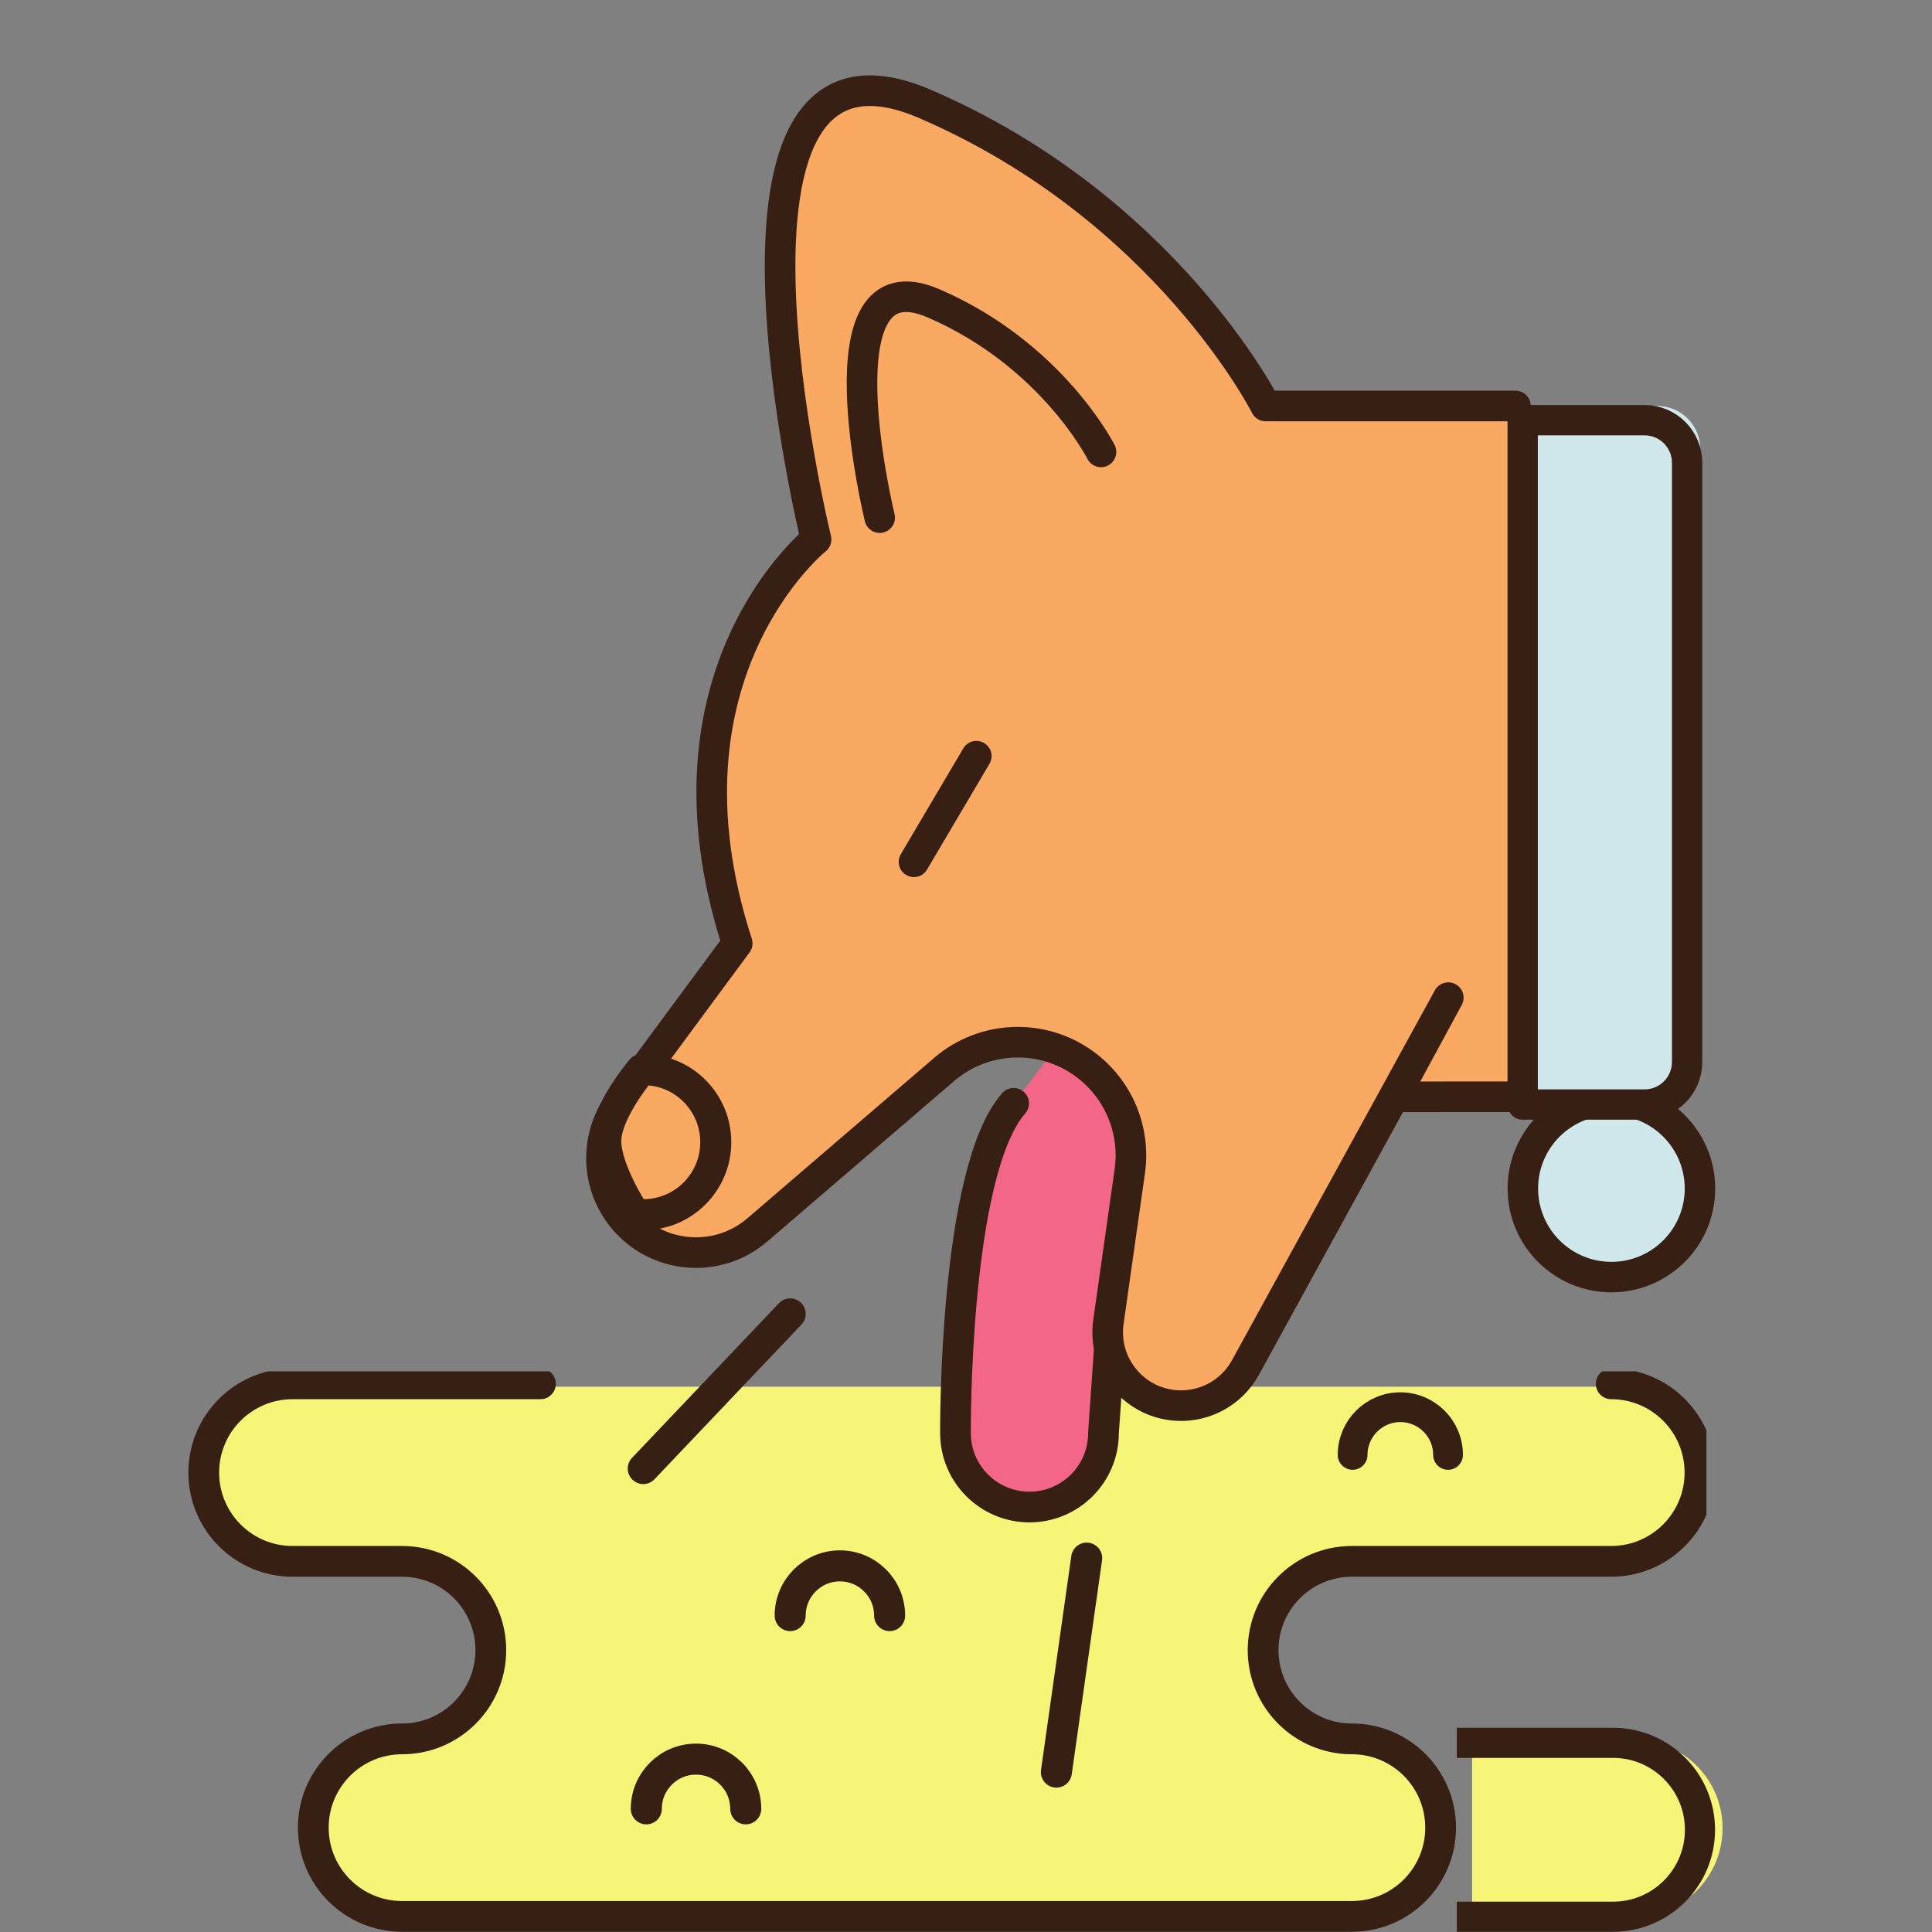
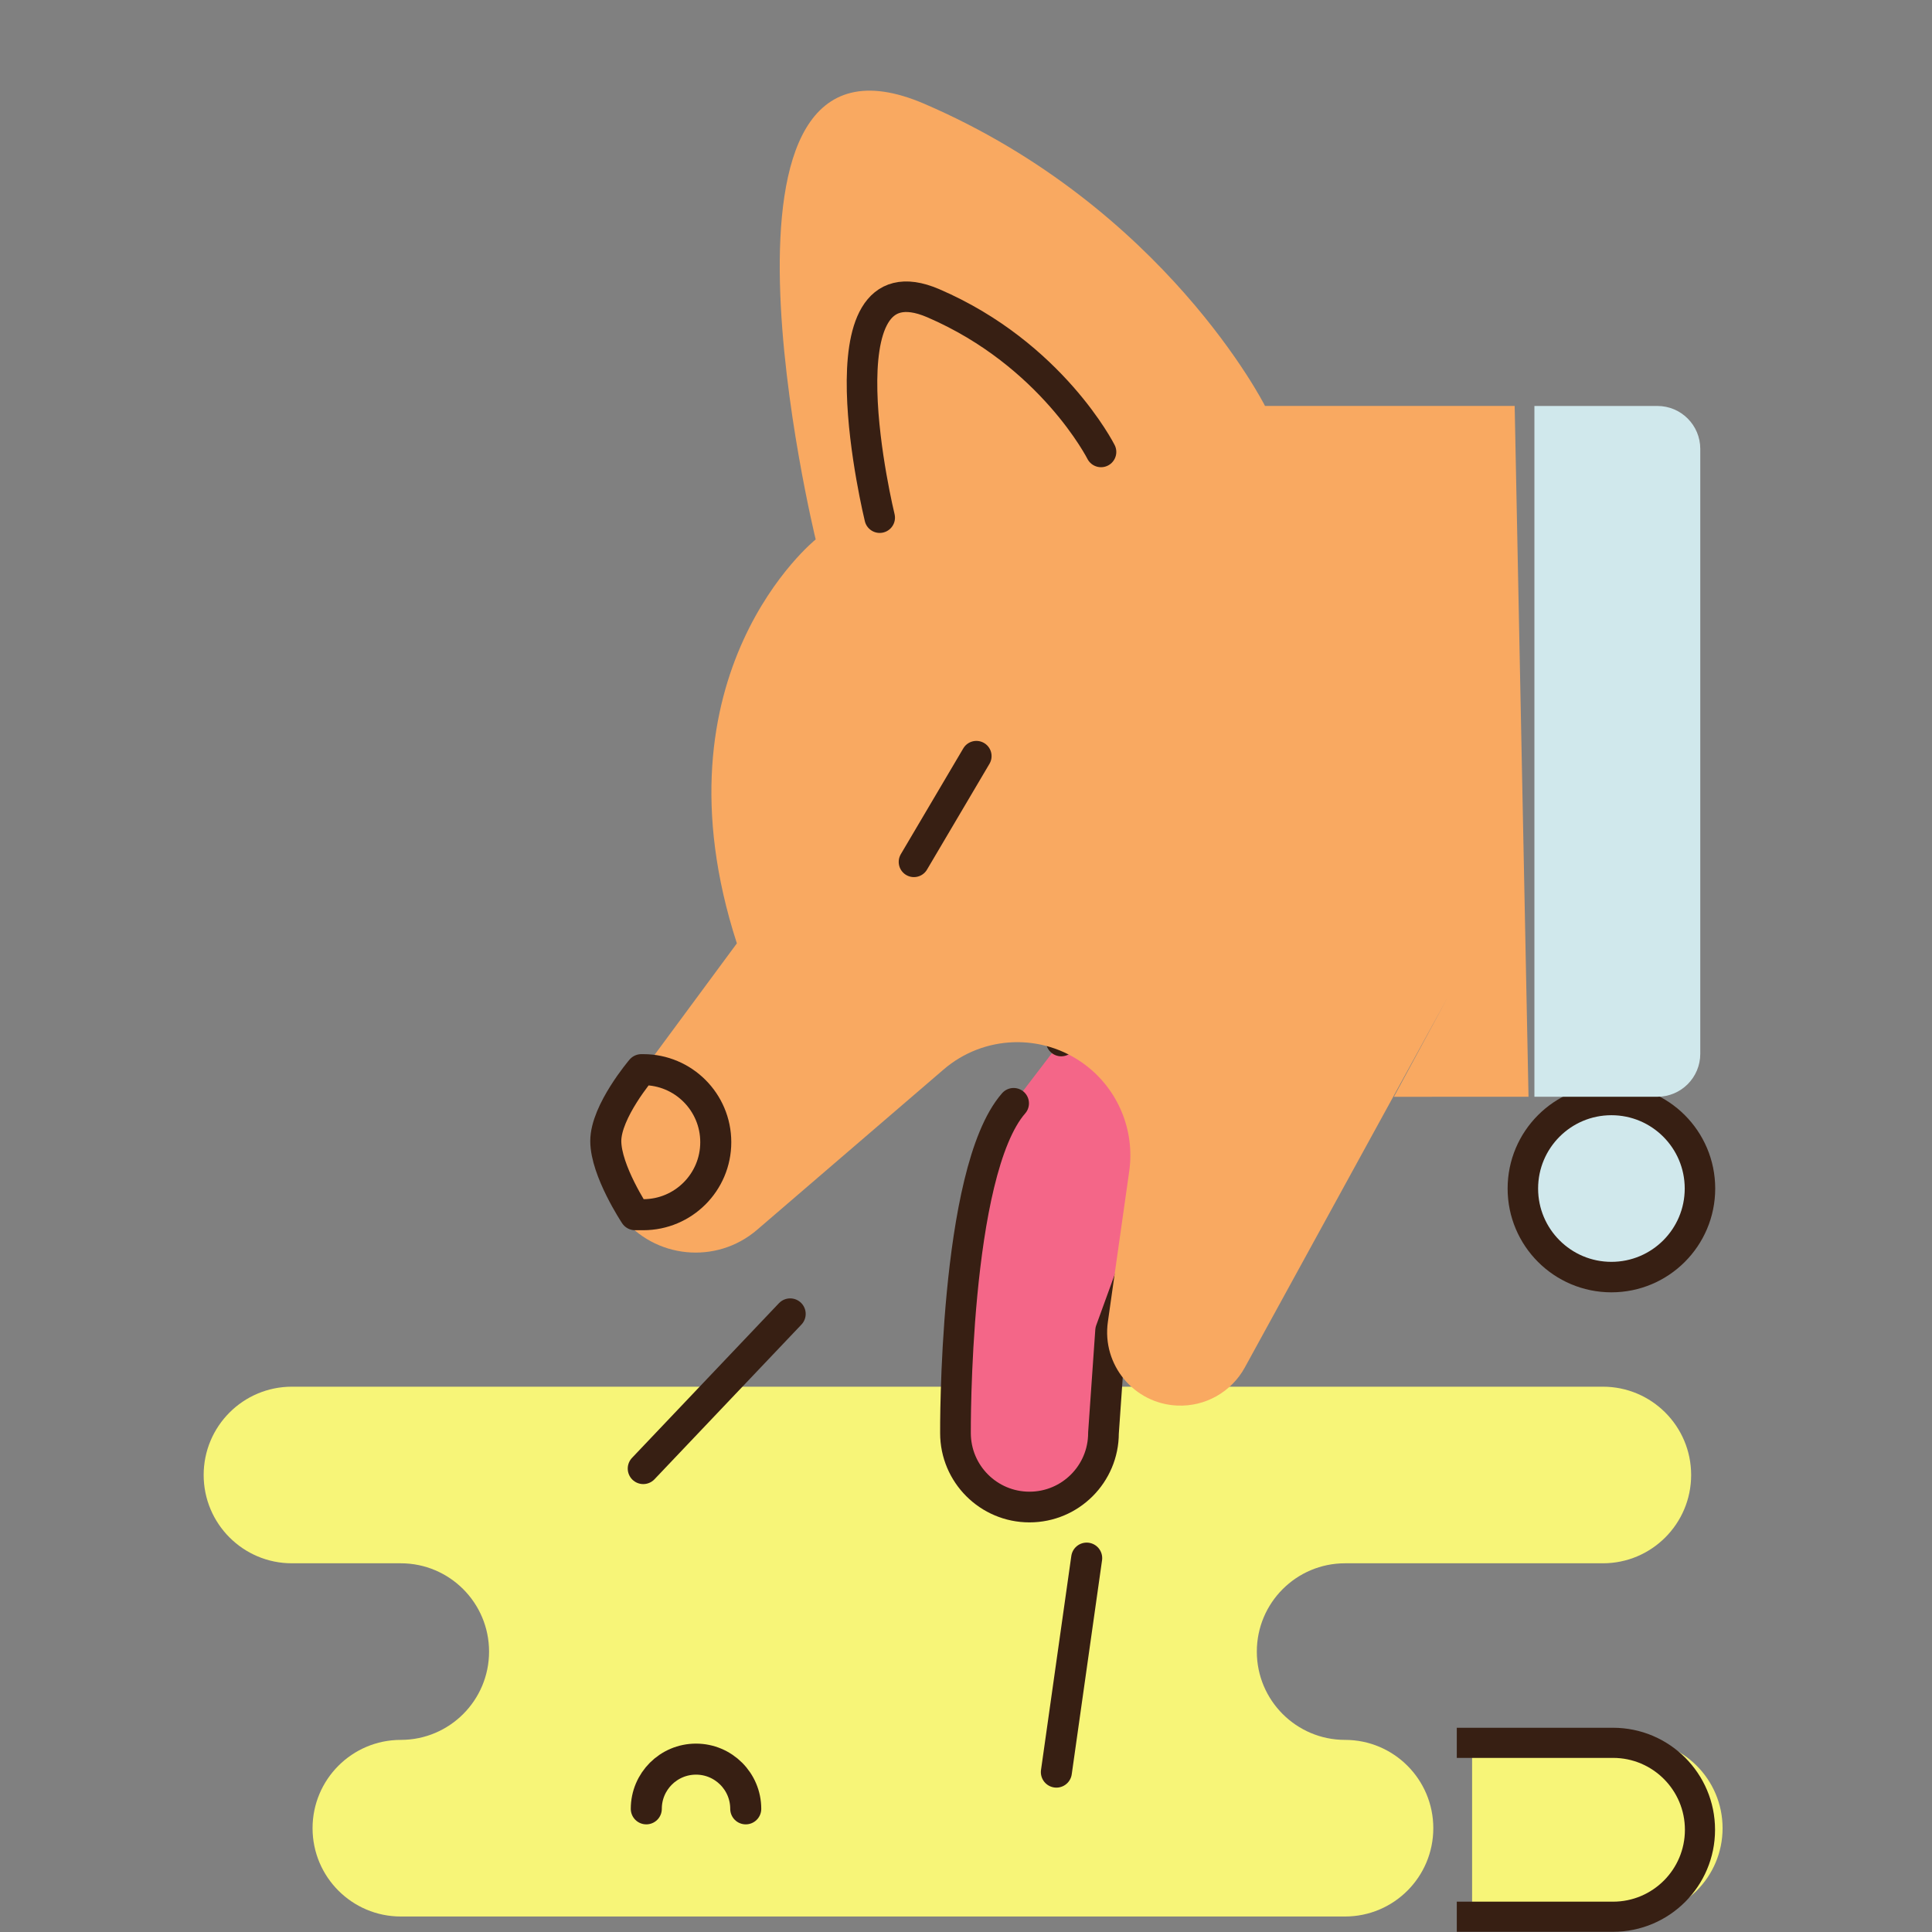
<svg xmlns="http://www.w3.org/2000/svg" version="1.0" preserveAspectRatio="xMidYMid meet" height="500" viewBox="0 0 375 375" zoomAndPan="magnify" width="500">
  <rect x="0" y="0" width="375" height="375" fill="#808080" stroke="none" />
  <defs>
    <clipPath id="a5f1382c8f">
-       <path clip-rule="nonzero" d="M 36.562 266.184 L 331.219 266.184 L 331.219 374.961 L 36.562 374.961 Z M 36.562 266.184" />
-     </clipPath>
+       </clipPath>
    <clipPath id="5611684c0a">
      <path clip-rule="nonzero" d="M 282.762 334.742 L 337.312 334.742 L 337.312 374.961 L 282.762 374.961 Z M 282.762 334.742" />
    </clipPath>
  </defs>
  <path fill-rule="nonzero" fill-opacity="1" d="M 104.5 269.156 L 56.66 269.156 C 47.199 269.156 39.531 276.828 39.531 286.293 C 39.531 295.762 47.199 303.434 56.66 303.434 L 77.797 303.434 C 87.258 303.434 94.926 311.109 94.926 320.574 C 94.926 330.039 87.258 337.711 77.797 337.711 C 68.336 337.711 60.668 345.387 60.668 354.852 C 60.668 364.316 68.336 371.992 77.797 371.992 L 261.074 371.992 C 270.535 371.992 278.203 364.316 278.203 354.852 C 278.203 345.387 270.535 337.711 261.074 337.711 C 251.617 337.711 243.949 330.039 243.949 320.574 C 243.949 311.109 251.617 303.434 261.074 303.434 L 311.121 303.434 C 320.578 303.434 328.25 295.762 328.25 286.293 C 328.25 276.828 320.578 269.156 311.121 269.156" fill="#f7f578" />
  <g clip-path="url(#a5f1382c8f)">
    <path stroke-miterlimit="10" stroke-opacity="1" stroke-width="331.709" stroke="#371f13" d="M 3796.414 5908.92 L 1123.077 5908.92 C 594.39 5908.92 165.897 5480.257 165.897 4951.681 C 165.897 4423.106 594.39 3994.443 1123.077 3994.443 L 2304.217 3994.443 C 2832.904 3994.443 3261.397 3565.999 3261.397 3037.205 C 3261.397 2508.63 2832.904 2080.185 2304.217 2080.185 C 1775.531 2080.185 1347.037 1651.522 1347.037 1122.947 C 1347.037 594.372 1775.531 165.927 2304.217 165.927 L 12546.153 165.927 C 13074.839 165.927 13503.333 594.372 13503.333 1122.947 C 13503.333 1651.522 13074.839 2080.185 12546.153 2080.185 C 12017.685 2080.185 11589.191 2508.63 11589.191 3037.205 C 11589.191 3565.999 12017.685 3994.443 12546.153 3994.443 L 15342.821 3994.443 C 15871.289 3994.443 16300.001 4423.106 16300.001 4951.681 C 16300.001 5480.257 15871.289 5908.92 15342.821 5908.92" stroke-linejoin="round" fill="none" transform="matrix(0.018, 0, 0, -0.018, 36.563, 374.959)" stroke-linecap="round" />
  </g>
  <path fill-rule="nonzero" fill-opacity="1" d="M 285.734 337.711 L 317.223 337.711 C 326.68 337.711 334.352 345.387 334.352 354.852 C 334.352 364.316 326.68 371.992 317.223 371.992 L 285.734 371.992" fill="#f7f578" />
  <g clip-path="url(#5611684c0a)">
    <path stroke-miterlimit="10" stroke-opacity="1" stroke-width="324.913" stroke="#371f13" d="M 13638.912 2037.599 L 15362.485 2037.599 C 15880.134 2037.599 16300.07 1617.712 16300.07 1099.958 C 16300.07 582.204 15880.134 162.317 15362.485 162.317 L 13638.912 162.317" stroke-linejoin="round" fill="none" transform="matrix(0.018, 0, 0, -0.018, 36.563, 374.959)" stroke-linecap="round" />
  </g>
  <path stroke-miterlimit="10" stroke-opacity="1" stroke-width="547.542" stroke="#371f13" d="M 8080.247 2169.458 C 8080.247 2653.791 8472.999 3046.658 8957.634 3046.658 C 9441.908 3046.658 9835.021 2653.791 9835.021 2169.458" stroke-linejoin="round" fill="none" transform="matrix(0.011, 0, 0, -0.011, 36.563, 374.959)" stroke-linecap="round" />
-   <path stroke-miterlimit="10" stroke-opacity="1" stroke-width="547.542" stroke="#371f13" d="M 10619.084 5579.232 C 10619.084 6063.925 11011.836 6456.793 11496.471 6456.793 C 11981.106 6456.793 12373.858 6063.925 12373.858 5579.232" stroke-linejoin="round" fill="none" transform="matrix(0.011, 0, 0, -0.011, 36.563, 374.959)" stroke-linecap="round" />
-   <path stroke-miterlimit="10" stroke-opacity="1" stroke-width="385.243" stroke="#371f13" d="M 15065.225 6170.961 C 15065.225 6511.728 15341.812 6788.142 15682.792 6788.142 C 16023.518 6788.142 16300.105 6511.728 16300.105 6170.961" stroke-linejoin="round" fill="none" transform="matrix(0.015, 0, 0, -0.015, 36.563, 374.959)" stroke-linecap="round" />
  <path fill-rule="nonzero" fill-opacity="1" d="M 296.426 230.133 C 296.426 220.605 304.148 212.879 313.672 212.879 C 323.191 212.879 330.914 220.605 330.914 230.133 C 330.914 239.664 323.191 247.391 313.672 247.391 C 304.148 247.391 296.426 239.664 296.426 230.133" fill="#d0e8ec" />
  <path stroke-miterlimit="10" stroke-opacity="1" stroke-width="328.704" stroke="#371f13" d="M 14390.216 8014.697 C 14390.216 8542.156 14817.637 8969.743 15344.992 8969.743 C 15872.347 8969.743 16299.985 8542.156 16299.985 8014.697 C 16299.985 7487.454 15872.347 7059.867 15344.992 7059.867 C 14817.637 7059.867 14390.216 7487.454 14390.216 8014.697 Z M 14390.216 8014.697" stroke-linejoin="round" fill="none" transform="matrix(0.018, 0, 0, -0.018, 36.563, 374.959)" stroke-linecap="round" />
  <path stroke-miterlimit="10" stroke-opacity="1" stroke-width="547.542" stroke="#371f13" d="M 10619.084 10902.931 L 8026.559 8173.743" stroke-linejoin="round" fill="none" transform="matrix(0.011, 0, 0, -0.011, 36.563, 374.959)" stroke-linecap="round" />
  <path stroke-miterlimit="10" stroke-opacity="1" stroke-width="547.542" stroke="#371f13" d="M 15316.257 2817.636 L 15850.977 6593.63" stroke-linejoin="round" fill="none" transform="matrix(0.011, 0, 0, -0.011, 36.563, 374.959)" stroke-linecap="round" />
  <path stroke-miterlimit="10" stroke-opacity="1" stroke-width="496.525" stroke="#371f13" d="M 13348.328 13400.302 C 12377.838 12289.015 12407.9 8067.236 12407.9 8067.236 C 12407.9 7406.277 12943.794 6870.39 13604.838 6870.39 C 14265.883 6870.39 14801.776 7406.277 14801.776 8067.236 L 14917.124 9723.226 L 16299.991 13528.64 L 14788.052 14925.667 L 14118.512 14409.048" stroke-linejoin="round" fill-rule="nonzero" fill="#f46688" fill-opacity="1" transform="matrix(0.012, 0, 0, -0.012, 36.563, 374.959)" stroke-linecap="round" />
  <path fill-rule="nonzero" fill-opacity="1" d="M 296.684 212.879 L 282.52 212.879 L 270.547 212.895 L 280.969 193.641 L 271.133 211.582 L 241.613 265.438 C 239.008 270.188 233.938 273.051 228.527 272.82 C 220.121 272.465 213.855 264.926 215.035 256.59 L 219.184 227.324 C 220.309 219.367 217.004 211.434 210.566 206.633 C 202.332 200.496 190.945 200.891 183.156 207.586 L 146.953 238.703 C 139.039 245.504 127.055 244.328 120.613 236.117 C 115.523 229.633 115.387 220.543 120.285 213.906 L 143.027 183.105 C 126.023 130.609 158.324 104.703 158.324 104.703 C 158.324 104.703 132.777 0.051 179.445 20.164 C 226.121 40.277 245.539 78.793 245.539 78.793 L 293.996 78.793" fill="#f9a961" />
-   <path stroke-miterlimit="10" stroke-opacity="1" stroke-width="258.236" stroke="#371f13" d="M 11316.455 7046.851 L 10700.254 7046.851 L 10179.388 7046.171 L 10632.618 7883.282 L 10204.879 7103.236 L 8920.645 4761.737 C 8807.295 4555.049 8586.713 4430.73 8351.347 4440.751 C 7985.637 4456.206 7713.053 4783.985 7764.375 5146.41 L 7944.851 6418.805 C 7993.794 6764.587 7850.025 7109.689 7569.964 7318.245 C 7211.731 7585.224 6716.357 7568.071 6377.497 7276.976 L 4802.496 5924.079 C 4458.198 5628.399 3936.823 5679.519 3656.593 6036.339 C 3435.161 6318.433 3429.213 6713.637 3642.318 7002.184 L 4631.707 8341.324 C 3891.959 10623.721 5297.191 11750.059 5297.191 11750.059 C 5297.191 11750.059 4185.785 16300.077 6216.055 15425.603 C 8246.494 14551.128 9091.434 12876.397 9091.434 12876.397 L 11199.536 12876.397" stroke-linejoin="round" fill="none" transform="matrix(0.023, 0, 0, -0.023, 36.563, 374.959)" stroke-linecap="round" />
  <path fill-rule="nonzero" fill-opacity="1" d="M 297.828 212.879 L 297.828 78.797 L 321.691 78.797 C 326.293 78.797 330.023 82.527 330.023 87.133 L 330.023 204.539 C 330.023 209.145 326.293 212.879 321.691 212.879 L 297.828 212.879" fill="#d0e8ec" />
-   <path stroke-miterlimit="10" stroke-opacity="1" stroke-width="326.896" stroke="#371f13" d="M 14388.189 8920.477 L 14388.189 16300.028 L 15702.347 16300.028 C 15955.756 16300.028 16161.194 16094.503 16161.194 15841.037 L 16161.194 9379.253 C 16161.194 9125.787 15955.756 8920.477 15702.347 8920.477 Z M 14388.189 8920.477" stroke-linejoin="round" fill="none" transform="matrix(0.018, 0, 0, -0.018, 36.563, 374.959)" stroke-linecap="round" />
  <path stroke-miterlimit="10" stroke-opacity="1" stroke-width="421.401" stroke="#371f13" d="M 10058.987 14833.144 L 10925.06 16300.09" stroke-linejoin="round" fill="none" transform="matrix(0.014, 0, 0, -0.014, 36.563, 374.959)" stroke-linecap="round" />
  <path stroke-miterlimit="10" stroke-opacity="1" stroke-width="296.481" stroke="#371f13" d="M 8857.262 14361.951 C 8857.262 14361.951 8379.055 15309.969 7229.681 15805.037 C 6080.112 16299.909 6709.332 13724.155 6709.332 13724.155" stroke-linejoin="round" fill-rule="nonzero" fill="#f9a961" fill-opacity="1" transform="matrix(0.02, 0, 0, -0.02, 36.563, 374.959)" stroke-linecap="round" />
  <path fill-rule="nonzero" fill-opacity="1" d="M 122.012 237.699 L 123.578 237.699 C 131.242 237.699 137.449 231.484 137.449 223.82 C 137.449 216.152 131.242 209.938 123.578 209.938 L 123.215 209.938 C 123.215 209.938 116.41 217.93 116.41 223.594 C 116.41 229.262 122.012 237.699 122.012 237.699" fill="#f9a961" />
  <path stroke-miterlimit="10" stroke-opacity="1" stroke-width="547.542" stroke="#371f13" d="M 7882.069 12653.37 L 8026.559 12653.37 C 8733.513 12653.37 9306.066 13226.287 9306.066 13932.801 C 9306.066 14639.675 8733.513 15212.592 8026.559 15212.592 L 7993.049 15212.592 C 7993.049 15212.592 7365.366 14475.83 7365.366 13953.687 C 7365.366 13431.184 7882.069 12653.37 7882.069 12653.37 Z M 7882.069 12653.37" stroke-linejoin="round" fill="none" transform="matrix(0.011, 0, 0, -0.011, 36.563, 374.959)" stroke-linecap="round" />
</svg>